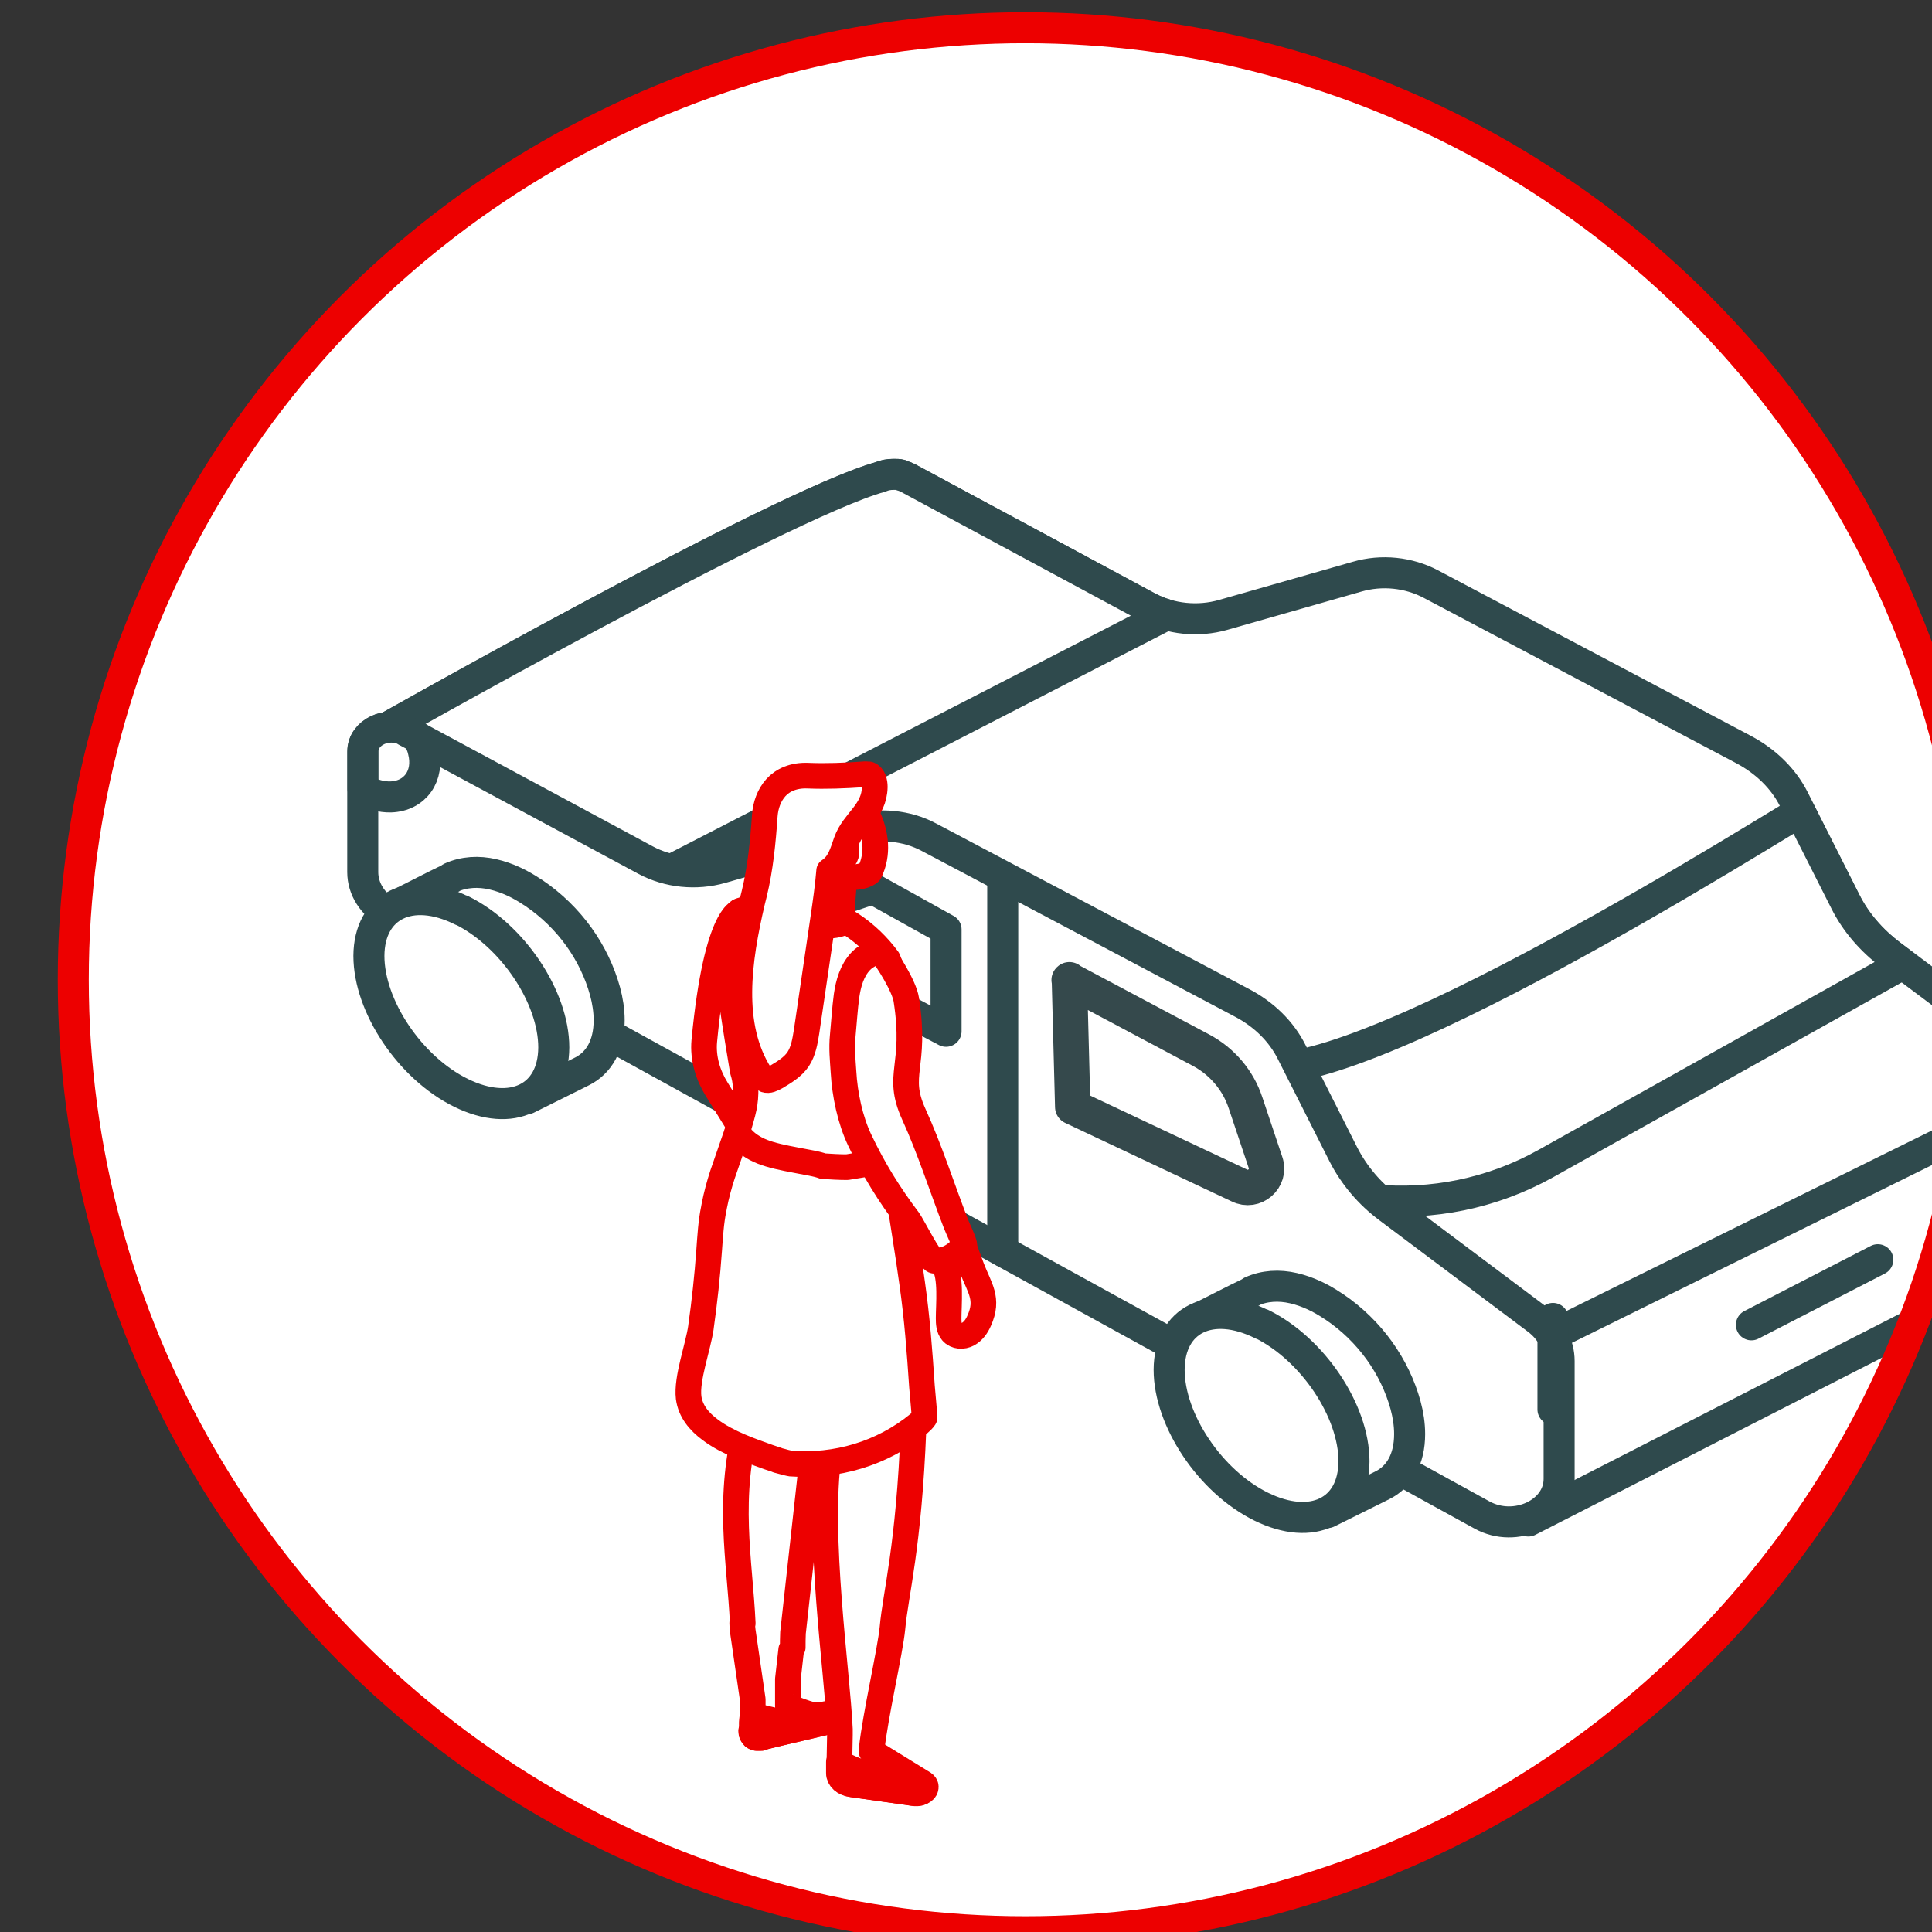
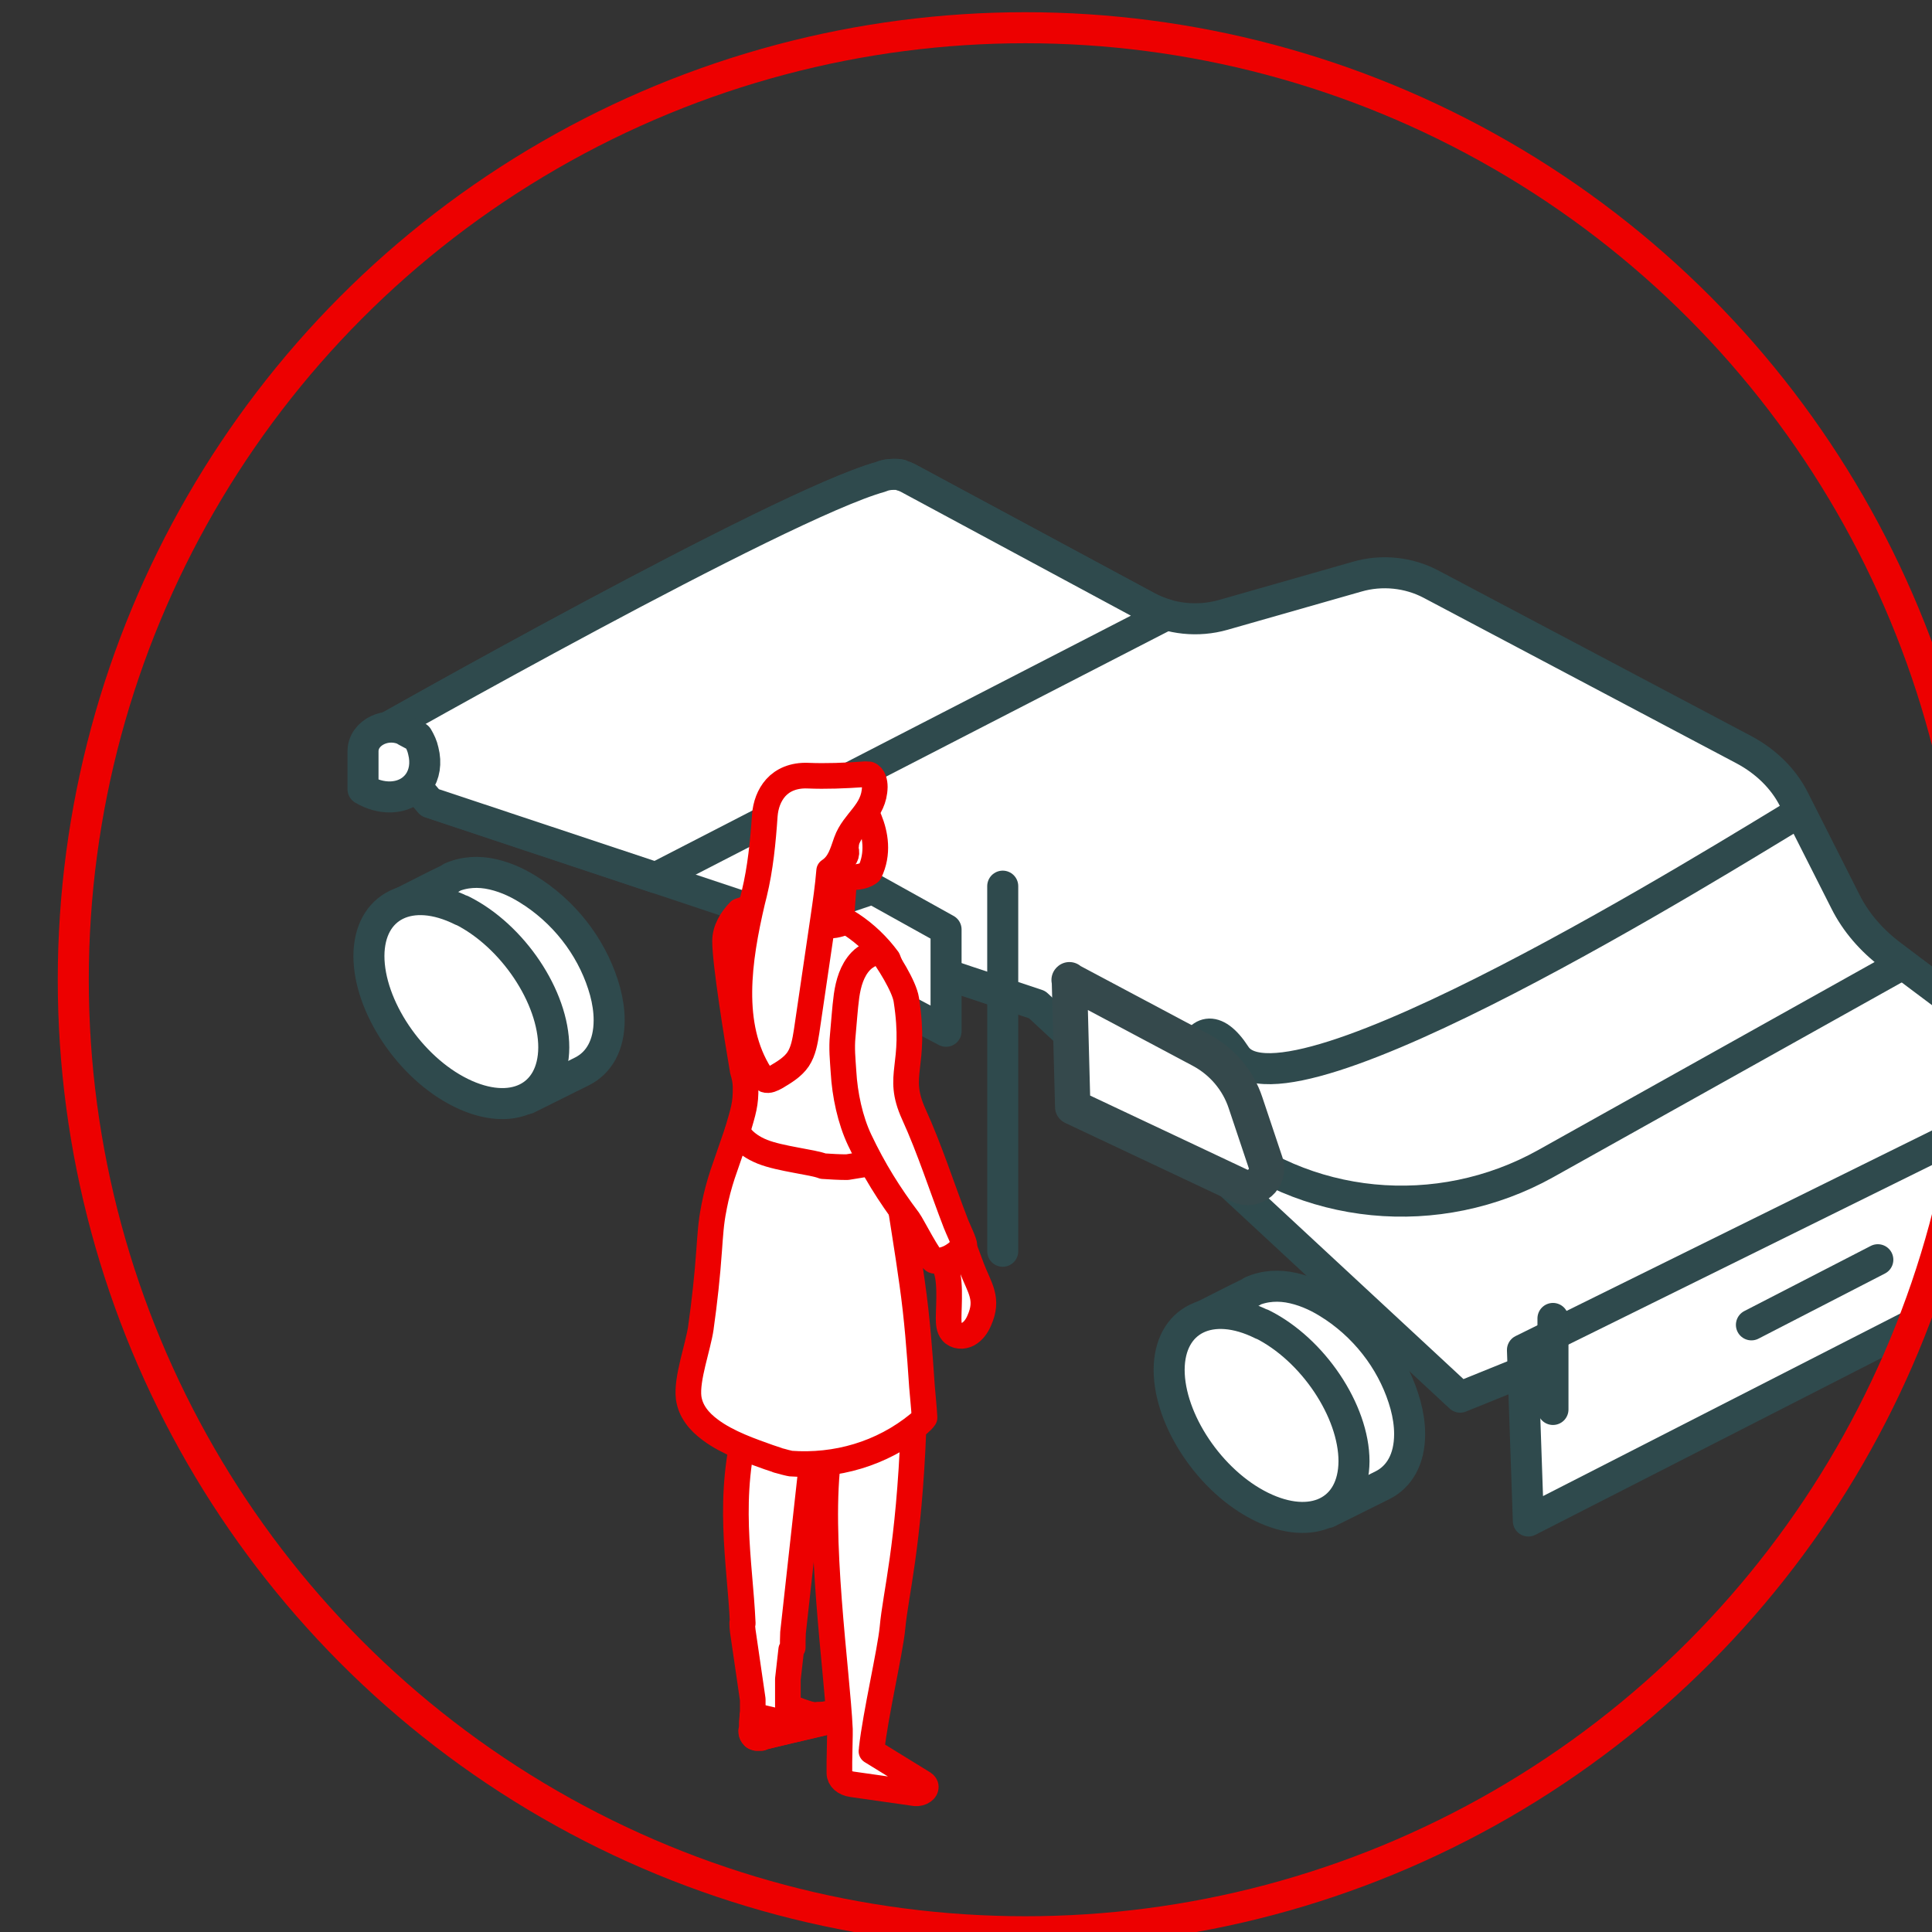
<svg xmlns="http://www.w3.org/2000/svg" width="19.968mm" height="19.968mm" viewBox="0 0 19.968 19.968" version="1.1" id="svg5" xml:space="preserve">
  <rect x="0" y="0" width="19.968" height="19.968" fill="#333333" stroke="none" />
  <defs id="defs2">
    <style id="style182">
      .cls-1, .cls-2, .cls-3, .cls-4, .cls-5, .cls-6, .cls-7, .cls-8, .cls-9, .cls-10, .cls-11 {
        stroke-width: 1.2px;
      }

      .cls-1, .cls-2, .cls-3, .cls-12, .cls-6, .cls-13, .cls-7, .cls-8, .cls-14, .cls-15, .cls-16, .cls-17, .cls-10, .cls-18 {
        stroke: #35494c;
      }

      .cls-1, .cls-19, .cls-3, .cls-20, .cls-4, .cls-21, .cls-12, .cls-22, .cls-6, .cls-13, .cls-23, .cls-8, .cls-14, .cls-24, .cls-16, .cls-25, .cls-11 {
        fill: #fff;
      }

      .cls-1, .cls-5, .cls-26, .cls-15 {
        stroke-miterlimit: 10;
      }

      .cls-2, .cls-19, .cls-3, .cls-4, .cls-21, .cls-12, .cls-22, .cls-6, .cls-13, .cls-7, .cls-27, .cls-23, .cls-8, .cls-14, .cls-24, .cls-9, .cls-16, .cls-28, .cls-25, .cls-17, .cls-29, .cls-10, .cls-18, .cls-11 {
        stroke-linejoin: round;
      }

      .cls-2, .cls-19, .cls-3, .cls-4, .cls-21, .cls-12, .cls-22, .cls-6, .cls-13, .cls-27, .cls-23, .cls-14, .cls-9, .cls-16, .cls-25, .cls-17, .cls-29, .cls-10, .cls-18, .cls-11 {
        stroke-linecap: round;
      }

      .cls-2, .cls-5, .cls-26, .cls-7, .cls-27, .cls-15, .cls-9, .cls-28, .cls-30, .cls-31, .cls-17, .cls-29, .cls-10, .cls-18 {
        fill: none;
      }

      .cls-19 {
        stroke-width: 1px;
      }

      .cls-19, .cls-4, .cls-21, .cls-27, .cls-23, .cls-9 {
        stroke: #ed0000;
      }

      .cls-3, .cls-14, .cls-10 {
        fill-rule: evenodd;
      }

      .cls-32 {
        clip-path: url(#clippath-20);
      }

      .cls-33 {
        clip-path: url(#clippath-11);
      }

      .cls-34 {
        clip-path: url(#clippath-16);
      }

      .cls-5, .cls-26, .cls-24, .cls-28, .cls-25, .cls-29, .cls-11 {
        stroke: #2f4a4d;
      }

      .cls-21, .cls-22, .cls-26, .cls-13, .cls-27, .cls-14, .cls-24, .cls-15, .cls-28, .cls-25, .cls-29, .cls-18 {
        stroke-width: 1.21px;
      }

      .cls-35 {
        clip-path: url(#clippath-2);
      }

      .cls-12, .cls-17 {
        stroke-width: 1.37px;
      }

      .cls-36 {
        clip-path: url(#clippath-13);
      }

      .cls-37 {
        clip-path: url(#clippath-25);
      }

      .cls-38 {
        clip-path: url(#clippath-15);
      }

      .cls-39 {
        clip-path: url(#clippath-6);
      }

      .cls-22 {
        stroke: #0a5bff;
      }

      .cls-40 {
        clip-path: url(#clippath-26);
      }

      .cls-41 {
        clip-path: url(#clippath-7);
      }

      .cls-42 {
        clip-path: url(#clippath-21);
      }

      .cls-43 {
        clip-path: url(#clippath-1);
      }

      .cls-44 {
        clip-path: url(#clippath-4);
      }

      .cls-45 {
        clip-path: url(#clippath-27);
      }

      .cls-46 {
        clip-path: url(#clippath-12);
      }

      .cls-23 {
        stroke-width: .99px;
      }

      .cls-16 {
        stroke-width: 1.38px;
      }

      .cls-47 {
        clip-path: url(#clippath-22);
      }

      .cls-48 {
        clip-path: url(#clippath-9);
      }

      .cls-49 {
        clip-path: url(#clippath);
      }

      .cls-30 {
        clip-rule: evenodd;
      }

      .cls-50 {
        clip-path: url(#clippath-19);
      }

      .cls-51 {
        clip-path: url(#clippath-3);
      }

      .cls-52 {
        clip-path: url(#clippath-8);
      }

      .cls-53 {
        clip-path: url(#clippath-18);
      }

      .cls-54 {
        clip-path: url(#clippath-14);
      }

      .cls-55 {
        clip-path: url(#clippath-5);
      }

      .cls-56 {
        clip-path: url(#clippath-10);
      }

      .cls-57 {
        clip-path: url(#clippath-23);
      }

      .cls-58 {
        clip-path: url(#clippath-28);
      }
    </style>
    <clipPath id="clippath-3">
      <circle class="cls-31" cx="1504.64" cy="409.14" r="37.13" id="circle193" />
    </clipPath>
  </defs>
  <g id="layer1" transform="translate(70.376,-165.044)">
    <g id="g3508" transform="matrix(0.265,0,0,0.265,-449.538,85.048)">
      <g id="g629" transform="translate(-33.852,-69.057)">
        <g class="cls-51" clip-path="url(#clippath-3)" id="g623">
-           <circle class="cls-20" cx="1504.64" cy="404.7" r="58.33" id="circle555" />
          <g id="g593">
            <path class="cls-25" d="m 1498.99,389.53 c 0.16,-0.07 0.33,-0.1 0.51,-0.1 0.11,0 0.21,0 0.27,0.02 0.02,0 0.04,0.02 0.06,0.03 0.08,0.02 0.15,0.05 0.23,0.09 l 9.36,5.04 c 0.88,0.47 1.96,0.58 2.94,0.3 l 5.22,-1.49 c 0.96,-0.28 2.01,-0.17 2.88,0.29 l 12.21,6.46 c 0.86,0.46 1.54,1.13 1.94,1.92 l 2.02,4 c 0.4,0.8 1.01,1.51 1.78,2.09 l 5.77,4.33 c 0.55,0.41 0.86,1 0.86,1.63 v 4.6 c 0,1.32 -1.7,2.12 -3,1.41 l -3.15,-1.73 -17.29,7 -16.5,-15.31 -23.67,-7.88 -2.22,-2.61 c 0,0 15.89,-9.01 19.79,-10.09 z" id="path557" />
            <polyline class="cls-25" points="1543.79 420.27 1524.26 430.25 1524.03 423.58 1541.79 414.81" id="polyline559" />
            <path class="cls-25" d="m 1510.14,394.91 -19.91,10.25 -8.81,-2.93 -2.22,-2.61 c 0,0 15.89,-9.01 19.79,-10.09 0.16,-0.07 0.33,-0.1 0.51,-0.1 0.11,0 0.21,0 0.27,0.02 0.02,0 0.04,0.02 0.06,0.03 0.08,0.02 0.15,0.05 0.23,0.09 l 9.36,5.04 c 0.23,0.12 0.47,0.22 0.72,0.29 v 0 z" id="path561" />
            <path class="cls-25" d="m 1524.94,416.31 c -4.19,2.34 -9.44,1.86 -13.04,-1.31 -1.63,-1.43 -0.72,-5.47 0.94,-2.91 1.93,2.97 19,-7.69 22.01,-9.5 l 1.77,3.5 c 0.4,0.8 1.01,1.51 1.78,2.09 l 0.46,0.35 z" id="path563" />
            <g id="g583">
-               <path class="cls-25" d="m 1525.46,428.61 v -4.6 c 0,-0.62 -0.31,-1.22 -0.86,-1.63 l -5.77,-4.33 c -0.77,-0.57 -1.37,-1.29 -1.78,-2.09 l -2.02,-4 c -0.4,-0.8 -1.08,-1.47 -1.94,-1.92 l -12.21,-6.46 c -0.86,-0.46 -1.92,-0.56 -2.88,-0.29 l -5.22,1.49 c -0.98,0.28 -2.06,0.17 -2.94,-0.3 l -9.36,-5.04 c -0.73,-0.39 -1.68,0.06 -1.68,0.8 v 4.7 c 0,0.66 0.39,1.27 1.04,1.63 l 42.62,23.45 c 1.3,0.71 3,-0.09 3,-1.41 z" id="path565" />
              <g id="g571">
                <path class="cls-25" d="m 1513.46,421.3 c 0.51,-0.23 1.08,-0.26 1.64,-0.13 0.56,0.13 1.07,0.38 1.53,0.69 0.02,0.01 0.03,0.02 0.05,0.03 1.41,0.95 2.38,2.35 2.79,3.84 0.1,0.37 0.16,0.75 0.16,1.13 0,0.98 -0.4,1.66 -1.05,1.99 l -2.15,1.07 -5.06,-7.56 c 0.69,-0.34 1.37,-0.7 2.06,-1.03 0.02,0 0.03,-0.02 0.05,-0.02 z" id="path567" />
                <path class="cls-25" d="m 1513.87,422.58 c -1.99,-0.99 -3.61,-0.19 -3.62,1.77 0,1.96 1.6,4.36 3.59,5.34 1.99,0.98 3.61,0.19 3.62,-1.77 0,-1.96 -1.6,-4.36 -3.59,-5.35 z" id="path569" />
              </g>
              <g id="g577">
                <path class="cls-25" d="m 1482.24,405.16 c 0.51,-0.23 1.08,-0.26 1.64,-0.13 0.56,0.13 1.07,0.38 1.53,0.69 0.02,0.01 0.03,0.02 0.05,0.03 1.41,0.95 2.38,2.35 2.79,3.84 0.1,0.37 0.16,0.75 0.16,1.13 0,0.98 -0.4,1.66 -1.05,1.99 l -2.15,1.07 -5.06,-7.56 c 0.69,-0.34 1.37,-0.7 2.06,-1.03 0.02,0 0.03,-0.02 0.05,-0.02 z" id="path573" />
                <path class="cls-25" d="m 1482.66,406.44 c -1.99,-0.99 -3.61,-0.19 -3.62,1.77 0,1.96 1.6,4.36 3.59,5.34 1.99,0.98 3.61,0.19 3.62,-1.77 0,-1.96 -1.6,-4.36 -3.59,-5.35 z" id="path575" />
              </g>
              <line class="cls-25" x1="1503.76" y1="405.49" x2="1503.76" y2="419.73" id="line579" />
              <polygon class="cls-25" points="1494.02,407.18 1498.69,405.59 1501.55,407.18 1501.55,411.15 " id="polygon581" />
            </g>
            <line class="cls-25" x1="1537.89" y1="420.06" x2="1532.96" y2="422.6" id="line585" />
            <line class="cls-25" x1="1544.82" y1="413.29" x2="1544.82" y2="416.84" id="line587" />
            <line class="cls-25" x1="1525.22" y1="422.35" x2="1525.22" y2="425.9" id="line589" />
            <path class="cls-25" d="m 1480.49,399.44 0.45,0.24 c 0.1,0.17 0.18,0.34 0.22,0.53 0.25,0.97 -0.32,1.77 -1.27,1.8 -0.37,0.01 -0.74,-0.1 -1.08,-0.3 v -1.48 c 0,-0.74 0.95,-1.19 1.68,-0.8 z" id="path591" />
          </g>
          <g id="g621">
-             <path class="cls-19" d="m 1493.57,406.45 c 0,0 -0.96,-0.05 -1.45,5.08 -0.06,0.67 0.14,1.33 0.49,1.89 l 1.79,2.9 2.15,-5.11 -2.99,-4.76 z" id="path595" />
            <path class="cls-19" d="m 1493.6,434.22 c 0,0 0,0 0,0 v 0.03 c 0,0.09 0.01,0.19 0.02,0.28 l 0.39,2.68 v 0.6 c 0,0 -0.01,0 -0.01,0 l -0.02,0.3 v 0.18 c 0,0 -0.02,0.14 -0.02,0.14 0,0.05 0,0.09 0.02,0.13 0.02,0.04 0.04,0.07 0.07,0.1 0.03,0.03 0.07,0.04 0.11,0.05 0.02,0 0.04,0 0.06,0 0.02,0 0.04,0 0.07,0 h 0.06 c 0,0 0.06,-0.03 0.06,-0.03 l 0.2,-0.05 0.83,-0.2 0.39,-0.09 0.55,-0.13 0.55,-0.13 c 0.07,-0.02 0.12,-0.08 0.13,-0.15 0,-0.01 0,-0.02 0,-0.03 0,-0.07 -0.07,-0.13 -0.15,-0.12 l -0.26,0.03 h -0.09 c 0,0 -0.06,0.01 -0.09,0.01 -0.03,0 -0.06,0 -0.09,0 -0.02,0 -0.04,0 -0.05,-0.01 -0.3,-0.07 -0.67,-0.22 -0.88,-0.31 -0.03,-0.01 -0.05,-0.03 -0.07,-0.04 v -1.04 c 0,0 0.13,-1.15 0.13,-1.15 0.02,-0.03 0.04,-0.06 0.06,-0.09 0,-0.17 0,-0.37 0.01,-0.57 l 0.87,-7.87 -0.06,0.03 c 0.03,-0.26 0.05,-0.5 0.07,-0.72 l 0.57,-7.95 -3.84,-0.48 0.64,8.65 c -0.86,3.06 -0.32,5.54 -0.21,7.97 z" id="path597" />
            <path class="cls-19" d="m 1496.97,427.65 c 0.01,-0.09 0,-0.19 -0.04,-0.28 l -2.27,-6.06 c -0.05,-0.1 -0.13,-0.18 -0.23,-0.23 l -1.42,-3.68 4.42,0.51 c 0.1,0.01 0.2,0.06 0.28,0.13 0.12,0.11 0.16,-0.27 0.3,0.11 0.13,0.33 0.08,-1.58 -0.02,-1.47 0.69,1.64 2.29,9.93 2.29,9.96 -0.18,4.64 -0.7,6.44 -0.82,7.78 -0.09,0.92 -0.66,3.36 -0.81,4.71 0.02,0.06 0.02,0.09 -0.01,0.1 l 2.03,1.25 c 0.06,0.04 0.09,0.09 0.09,0.14 0,0.06 -0.03,0.12 -0.1,0.17 -0.08,0.06 -0.2,0.09 -0.31,0.08 l -2.46,-0.35 c -0.3,-0.04 -0.5,-0.22 -0.5,-0.44 v -0.43 c 0,0 0.02,-1.05 0.02,-1.05 0,0 0,0 0,-0.01 v -0.22 c -0.1,-2.22 -0.89,-7.58 -0.43,-10.72 z" id="path599" />
-             <path class="cls-19" d="m 1500.74,440.62 c 0,0.06 -0.03,0.12 -0.1,0.17 -0.08,0.06 -0.2,0.09 -0.31,0.08 l -2.46,-0.35 c -0.3,-0.04 -0.5,-0.22 -0.5,-0.44 v -0.43 c 0.48,0.3 1.48,0.72 3.27,0.83 0.06,0.04 0.09,0.09 0.09,0.14 z" id="path601" />
            <path class="cls-19" d="m 1493.41,415.06 c 0.24,-0.82 0.33,-1.07 0.32,-1.73 0,-0.21 -0.04,-0.42 -0.11,-0.64 -0.22,-1.3 -0.69,-4.19 -0.69,-5.06 0,-0.44 0.25,-0.85 0.56,-1.17 0.68,-0.24 1.65,-0.52 2.34,-0.42 0.04,0.08 0.12,0.15 0.23,0.17 1.32,0.31 2.44,1.07 3.22,2.13 0.27,0.67 0.51,1.34 0.65,2.05 0,0.04 0,0.08 0,0.13 0,0.07 0,0.14 0,0.21 -0.08,0.39 -0.18,0.78 -0.26,1.17 0,0.01 -0.01,0.02 -0.02,0.03 0,0 0,0 0,0 -0.02,0.04 -0.04,0.08 -0.06,0.12 0,0.01 -0.01,0.02 -0.02,0.03 -0.02,0.04 -0.04,0.08 -0.06,0.13 -0.02,0.05 -0.05,0.1 -0.07,0.16 0,0.02 -0.02,0.04 -0.02,0.06 0,0 0,0.02 -0.01,0.03 -0.02,0.04 -0.03,0.09 -0.04,0.14 0,0.02 -0.02,0.05 -0.02,0.07 0,0 0,0 0,0 -0.01,0.05 -0.03,0.1 -0.04,0.15 -0.01,0.05 -0.02,0.1 -0.03,0.16 0,0.02 0,0.05 -0.01,0.07 0,0.03 0,0.06 -0.01,0.08 0,0.05 -0.01,0.1 -0.02,0.15 0,0.03 0,0.06 0,0.09 0,0.03 0,0.05 0,0.08 0,0.07 -0.01,0.14 -0.01,0.22 0,0.07 0,0.13 0,0.2 0,0.02 0,0.05 0,0.07 0,0.26 0,0.52 0.02,0.77 0,0.07 0.01,0.14 0.02,0.21 0,0.07 0.01,0.14 0.02,0.21 0,0 0,0 0,0 0,0.05 0.01,0.1 0.02,0.16 0,0.02 0,0.03 0,0.05 0.02,0.14 0.04,0.28 0.07,0.42 0.01,0.07 0.02,0.14 0.04,0.21 0.11,0.58 0.25,1.16 0.36,1.74 0.02,0.11 0.04,0.22 0.06,0.33 -0.05,0.02 -0.09,0.03 -0.14,0.05 -0.11,0.04 -0.24,0.11 -0.35,0.14 -0.16,0.04 -0.42,0.05 -0.58,0.1 -0.2,0.05 -0.4,0.07 -0.61,0.07 h -0.01 c 0,0 -0.05,0 -0.08,0 -0.08,0 -0.16,0 -0.24,0 -0.21,0 -0.42,0.06 -0.64,0.09 -0.18,0.02 -0.37,0.03 -0.55,0.04 -1.48,0.07 -2.87,-0.28 -3.61,-1.29 -0.05,-0.07 -0.09,-0.13 -0.13,-0.2 0.23,-0.92 0.4,-1.52 0.53,-1.95 z" id="path603" />
            <path class="cls-19" d="m 1497.83,401.91 -0.06,0.74 -0.18,2.37 -0.03,0.42 -0.06,0.81 v 0 c 0,0 -0.05,0.7 -0.05,0.7 0,0 -0.08,0.03 -0.24,0.06 -0.14,0.02 -0.35,0.04 -0.61,0 -0.55,-0.06 -1.18,-0.53 -1.18,-0.64 0,-0.11 0.15,-0.52 0.15,-0.52 l 1.03,-3.7 c 0.48,-0.1 0.72,-0.37 1.23,-0.25 z" id="path605" />
            <path class="cls-19" d="m 1498.01,401.94 -0.16,1.04 c 0,0 0,0 -0.01,0 0,0.03 0,0.07 -0.02,0.1 -0.03,0.08 -0.06,0.15 -0.1,0.21 -0.05,0.11 -0.1,0.23 -0.15,0.34 -0.03,0.06 -0.08,0.11 -0.13,0.14 0.11,0.09 0.21,0.13 0.21,0.13 l -0.24,0.4 c -0.17,0.14 -0.36,0.24 -0.56,0.32 0.25,0.17 0.47,0.36 0.71,0.54 v -0.05 c 0.73,0.12 1.01,-0.16 1.01,-0.16 0.72,-1.48 -0.56,-3 -0.56,-3 z" id="path607" />
            <path class="cls-19" d="m 1497.09,404.43 c -0.2,-0.12 -0.28,-0.37 -0.18,-0.54 0.1,-0.17 0.34,-0.22 0.53,-0.09 0.2,0.12 0.28,0.37 0.18,0.54 -0.1,0.17 -0.34,0.22 -0.53,0.09 z" id="path609" />
            <path class="cls-19" d="m 1493.95,438.43 c 0,0 0,0.09 0.02,0.13 0.02,0.04 0.04,0.07 0.07,0.1 0.03,0.03 0.07,0.04 0.11,0.05 0.02,0 0.04,0 0.06,0 0.02,0 0.04,0 0.07,0 h 0.06 c 0,0 0.06,-0.03 0.06,-0.03 l 0.2,-0.05 0.83,-0.2 0.39,-0.09 0.55,-0.13 0.55,-0.13 c 0.07,-0.02 0.12,-0.08 0.13,-0.15 0,-0.01 0,-0.02 0,-0.03 0,-0.07 -0.07,-0.13 -0.15,-0.12 l -0.26,0.03 h -0.09 c 0,0 -0.06,0.01 -0.09,0.01 -0.03,0 -0.06,0 -0.09,0 -0.02,0 -0.04,0 -0.05,-0.01 l -1.47,0.22 -0.85,-0.2 -0.02,0.3 v 0.18 c 0,0 -0.02,0.14 -0.02,0.14 z" id="path611" />
            <path class="cls-19" d="m 1491.99,422.69 c 0.14,-0.99 0.25,-2 0.32,-3 0.04,-0.54 0.07,-1.09 0.18,-1.62 l 0.02,-0.11 c 0.08,-0.41 0.19,-0.82 0.32,-1.22 l 0.58,-1.68 c 0,0 0.2,0.48 0.98,0.79 0.7,0.28 1.97,0.4 2.36,0.56 0.31,0.02 0.63,0.04 0.94,0.04 0.31,-0.05 0.68,-0.11 1.02,-0.17 0.05,-0.02 0.09,-0.04 0.14,-0.06 0.22,-0.03 0.43,-0.06 0.65,-0.1 0,0 0,0.01 0,0.02 0.13,-0.02 -0.09,-0.04 -0.05,-0.04 l 0.18,0.93 c 0.19,1.32 0.42,2.64 0.6,3.96 0.19,1.33 0.29,2.66 0.38,4.01 0.03,0.4 0.08,0.81 0.1,1.22 -0.06,0.09 -0.15,0.17 -0.23,0.24 -1.44,1.18 -3.23,1.68 -5,1.55 -0.07,-0.02 -0.14,-0.03 -0.21,-0.05 -0.04,-0.01 -0.21,-0.06 -0.26,-0.07 -0.02,0 -0.04,-0.01 -0.05,-0.02 -0.11,-0.04 -0.22,-0.07 -0.33,-0.11 -0.64,-0.23 -1.59,-0.55 -2.27,-1.06 -0.45,-0.33 -0.78,-0.74 -0.85,-1.26 -0.09,-0.75 0.37,-1.97 0.48,-2.74 z" id="path613" />
            <path class="cls-19" d="m 1498.53,401.14 c -0.07,-0.02 -0.14,-0.02 -0.21,-0.01 -0.73,0.05 -1.44,0.08 -2.17,0.05 -0.55,-0.02 -0.97,0.17 -1.24,0.47 -0.26,0.29 -0.4,0.68 -0.43,1.09 -0.07,1.02 -0.17,2.05 -0.41,3.04 -0.03,0.11 -0.05,0.21 -0.08,0.32 -0.53,2.27 -0.91,4.82 0.31,6.74 0.05,0.08 0.11,0.16 0.2,0.2 0.13,0.05 0.28,-0.03 0.41,-0.1 0.32,-0.19 0.66,-0.39 0.87,-0.7 0.21,-0.32 0.27,-0.71 0.33,-1.08 0.22,-1.47 0.43,-2.95 0.65,-4.42 0.09,-0.62 0.18,-1.23 0.23,-1.85 0.41,-0.27 0.51,-0.69 0.67,-1.14 0.29,-0.81 1.09,-1.15 1.11,-2.13 0,-0.19 -0.05,-0.42 -0.23,-0.49 z" id="path615" />
            <path class="cls-19" d="m 1501.6,418.4 0.54,0.88 c 0.14,0.36 0.28,0.73 0.41,1.09 0.3,0.79 0.68,1.21 0.29,2.07 -0.09,0.21 -0.23,0.41 -0.43,0.52 -0.2,0.11 -0.48,0.1 -0.63,-0.08 -0.12,-0.14 -0.13,-0.35 -0.13,-0.54 0,-0.5 0.11,-1.63 -0.18,-2.07 -0.14,-0.21 -0.18,-0.52 -0.28,-0.76 -0.06,-0.14 -0.13,-0.26 -0.19,-0.4 -0.05,-0.12 -0.09,-0.44 0.02,-0.54 0.12,-0.1 0.42,-0.13 0.56,-0.17 z" id="path617" />
            <path class="cls-19" d="m 1498.23,408.41 c 0.18,-0.19 0.44,-0.3 0.73,-0.44 0.31,0.4 0.96,1.42 1.04,1.95 0.41,2.64 -0.42,2.89 0.29,4.46 0.63,1.38 1.1,2.87 1.65,4.29 0.03,0.09 0.36,0.78 0.32,0.83 -0.33,0.4 -0.72,0.62 -1.17,0.6 -0.16,0 -0.86,-1.39 -1,-1.58 -0.76,-1.01 -1.36,-1.97 -1.91,-3.13 -0.37,-0.78 -0.58,-1.77 -0.63,-2.66 -0.03,-0.47 -0.08,-0.92 -0.03,-1.4 0.05,-0.52 0.08,-1.05 0.15,-1.57 0.07,-0.48 0.21,-0.98 0.55,-1.34 z" id="path619" />
          </g>
        </g>
        <path class="cls-16" d="m 1506.36,409.14 0.13,4.96 6.49,3.06 c 0.59,0.3 1.24,-0.27 1.03,-0.89 l -0.78,-2.33 c -0.29,-0.88 -0.91,-1.61 -1.73,-2.05 l -5.15,-2.74 z" id="path625" />
        <circle class="cls-26" cx="1504.64" cy="409.14" r="37.13" id="circle627" style="stroke:#ed0000;stroke-opacity:1" />
      </g>
    </g>
  </g>
</svg>